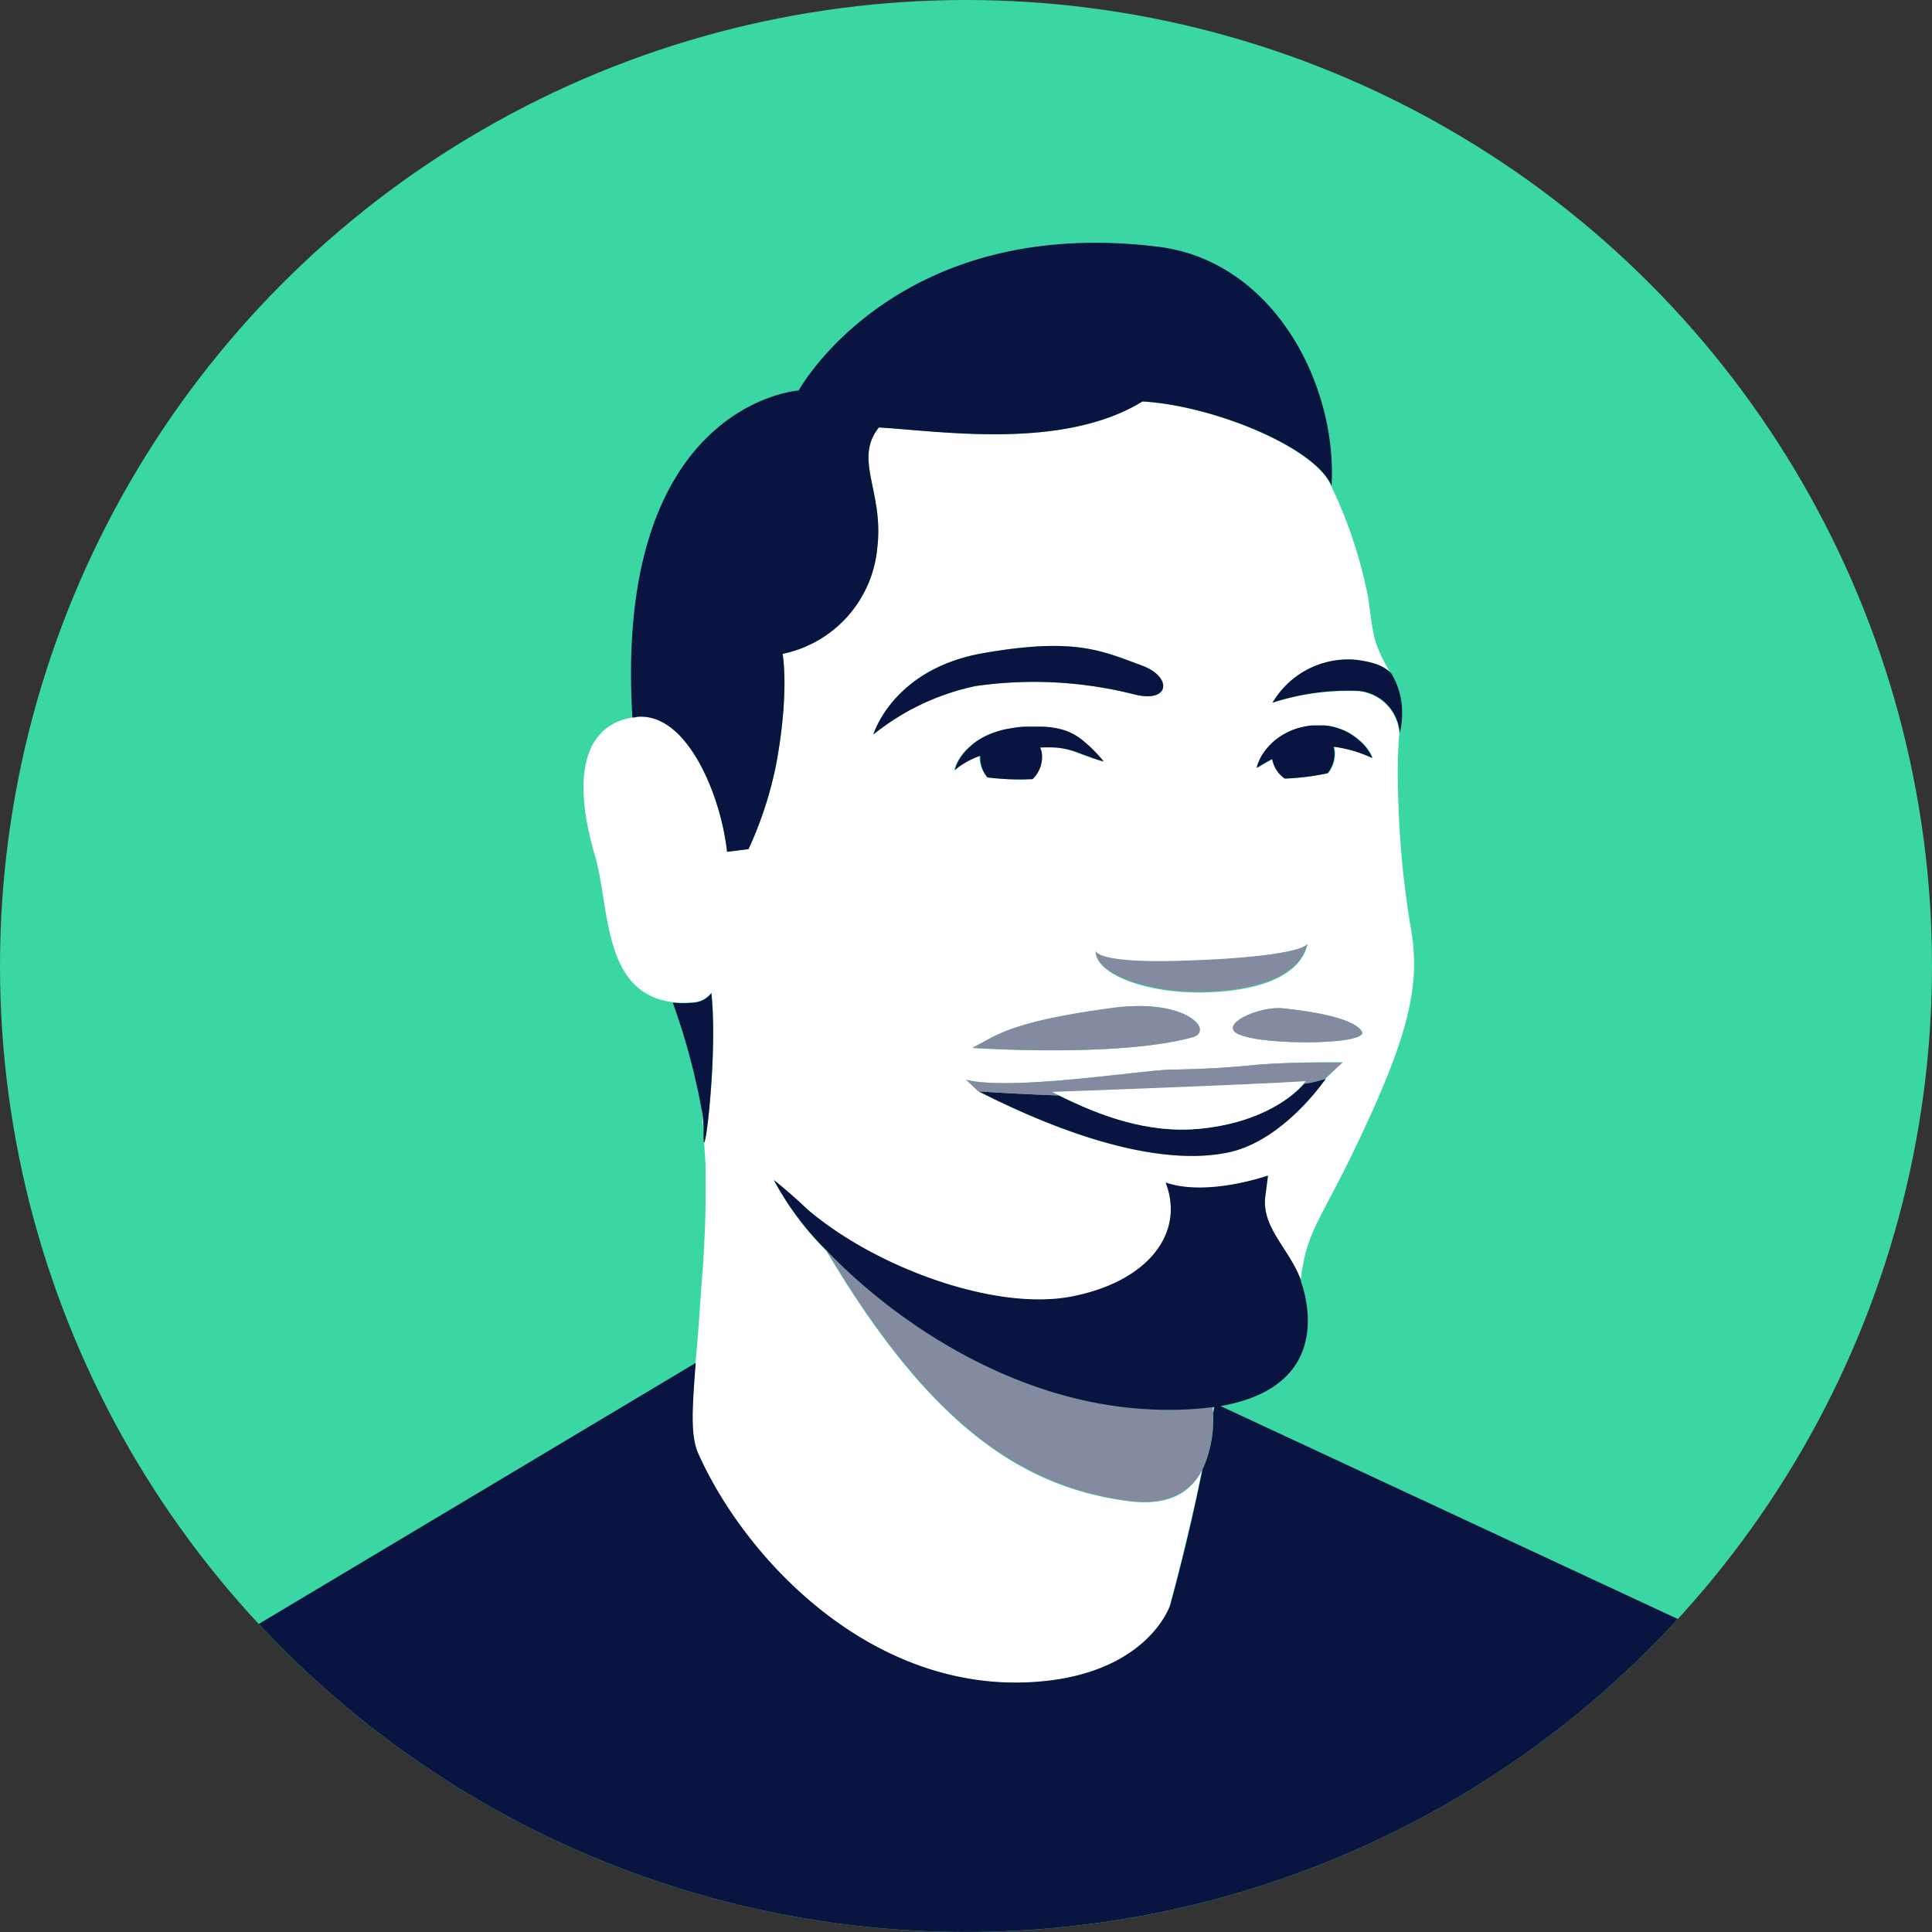
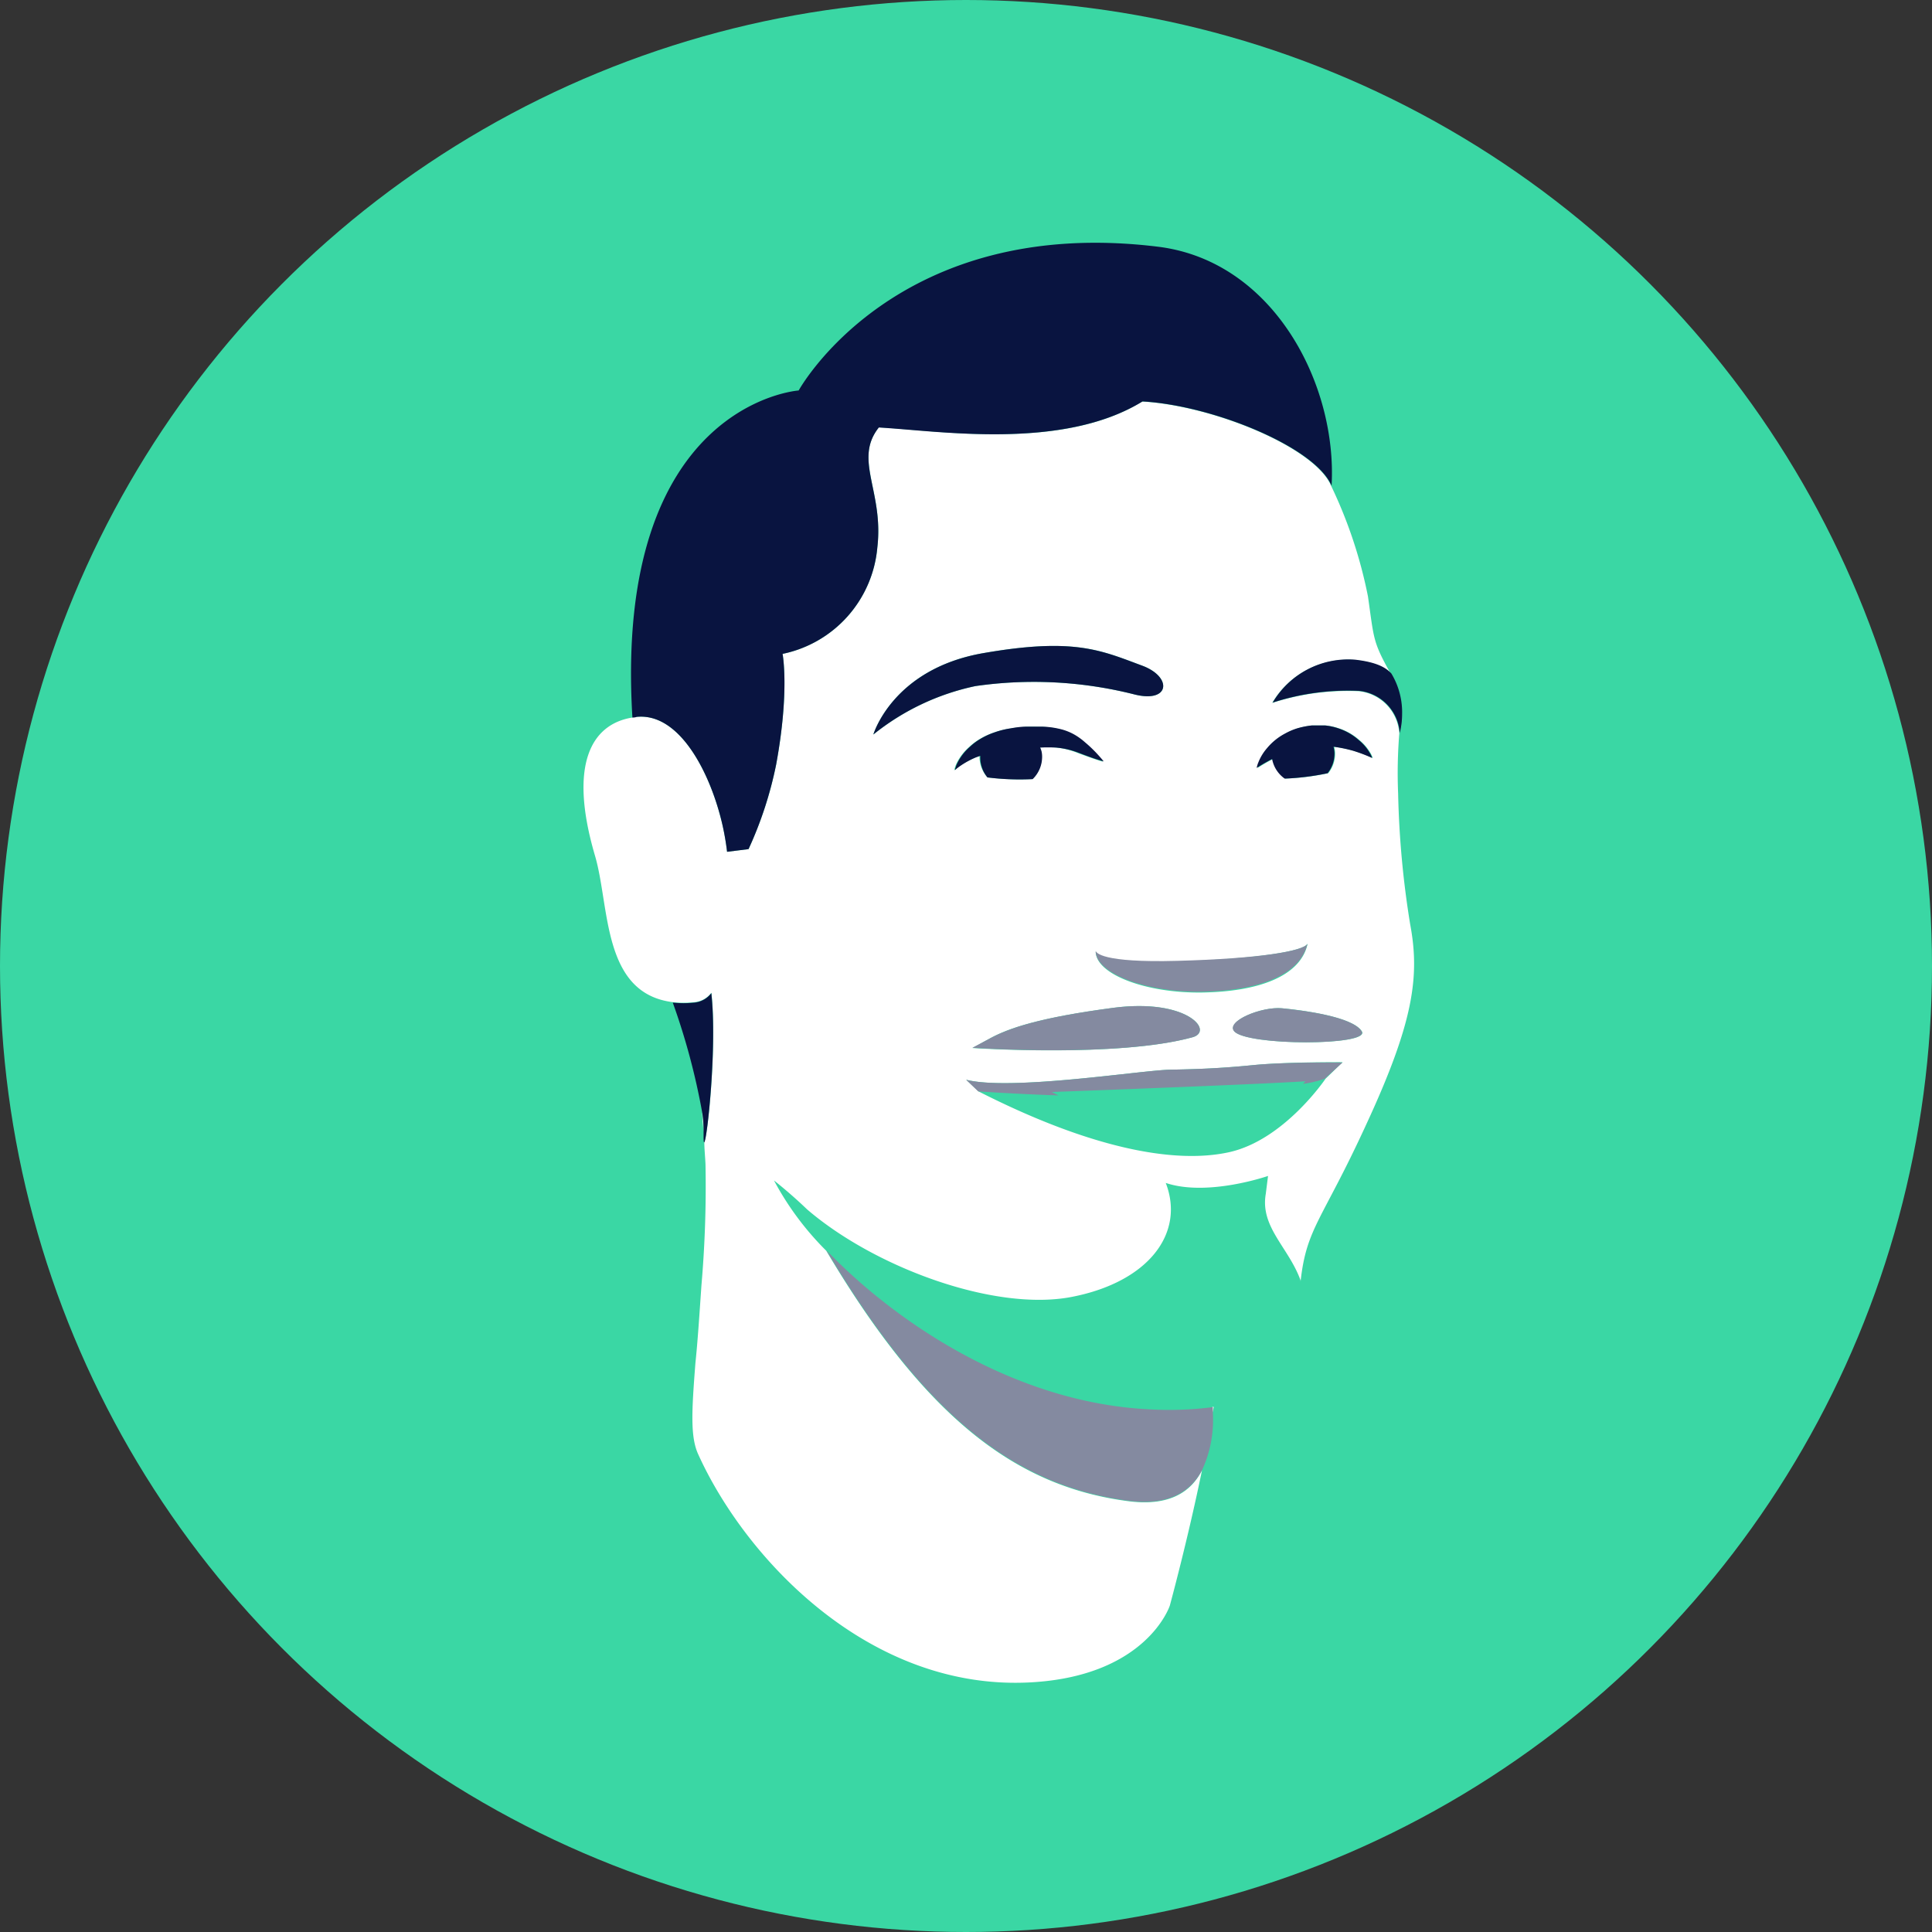
<svg xmlns="http://www.w3.org/2000/svg" viewBox="0 0 180 180">
  <rect x="0" y="0" width="180" height="180" fill="#333333" stroke="none" />
  <defs>
    <style>.cls-1{fill:#3ad7a4;}.cls-2{fill:#fff;}.cls-3{fill:#848aa0;}.cls-4{fill:#091440;}</style>
  </defs>
  <title>Asset 4</title>
  <g id="Layer_2" data-name="Layer 2">
    <g id="illustrations">
      <g id="_Group_" data-name="&lt;Group&gt;">
        <circle id="_Path_" data-name="&lt;Path&gt;" class="cls-1" cx="90" cy="90" r="90" />
        <g id="_Group_2" data-name="&lt;Group&gt;">
          <path id="_Path_2" data-name="&lt;Path&gt;" class="cls-2" d="M130.63,66.57a6.71,6.71,0,0,1-.22,1.72A6,6,0,0,0,130.63,66.57Z" />
          <path id="_Path_3" data-name="&lt;Path&gt;" class="cls-2" d="M65.43,103.65c0,.6.08,1.2.12,1.82h0A11,11,0,0,0,65.43,103.65Z" />
          <path id="_Compound_Path_" data-name="&lt;Compound Path&gt;" class="cls-2" d="M64.79,127c-.35,4.51-.48,6.87.26,8.49,4.43,9.79,16,22.09,31,21.25,10.82-.6,12.94-7.15,12.94-7.15s1.67-6.12,3-12.62c-1,2-3,3.38-6.8,2.9-10.46-1.33-18.92-7.7-28.21-23.34a27.42,27.42,0,0,1-4.87-6.55s1.49,1.16,3.09,2.7c6.3,5.41,17.48,9.54,24.65,8.15s10.57-5.94,8.76-10.62c3.89,1.31,9.53-.65,9.53-.65l-.21,1.67c-.54,3.1,2.14,5,3.24,8.06l0,.12c.55-5.05,2-5.66,6.13-14.67,4.39-9.48,5-13.77,4.08-18.64a87.08,87.08,0,0,1-1.12-12.17,45.69,45.69,0,0,1,.11-5.6,4.23,4.23,0,0,0-3.76-3.93,22.71,22.71,0,0,0-8.08,1.09,8.17,8.17,0,0,1,7.68-4c1.91.22,2.84.69,3.36,1.28-1.68-3-1.55-3.2-2.12-7.2a43.22,43.22,0,0,0-3.43-10.3h0c-1.51-3.59-11-7.48-17.61-7.86C99,42,87.52,40.13,81.88,39.81c-2.38,3,.47,5.93-.14,11.17a11.12,11.12,0,0,1-8.83,9.94s.67,3.44-.6,10.32a35.68,35.68,0,0,1-2.57,7.87l-2,.25a24,24,0,0,0-.42-2.46c-1.08-4.76-3.95-10.52-8-10.11-.13,0-.26,0-.39.06-3.81.6-6,4.33-3.5,12.86,1.4,4.72.63,12.84,7.26,13.66a9.34,9.34,0,0,0,2,0,2.23,2.23,0,0,0,1.59-.88c.56,4.94-.4,13.79-.66,13.87,0,.7.08,1.41.11,2.13a107.1,107.1,0,0,1-.38,11.28C65.15,122.68,65,125,64.79,127ZM92.28,96.72c1.67-.91,4.5-1.9,11.42-2.82s9.45,2.18,7.4,2.74c-7,1.92-20.5,1-20.5,1Zm6.07-27.08a14.54,14.54,0,0,0-1.47,0,1.86,1.86,0,0,1,.18.77,2.89,2.89,0,0,1-.88,2.17A24,24,0,0,1,92,72.43a2.89,2.89,0,0,1-.74-1.84c0-.06,0-.1,0-.15l-.35.12a8,8,0,0,0-1.47.79,4.82,4.82,0,0,0-.54.42,2.79,2.79,0,0,1,.23-.67,4.89,4.89,0,0,1,1.16-1.5,5.55,5.55,0,0,1,1-.75,6.81,6.81,0,0,1,1.31-.6,8,8,0,0,1,1.48-.37c.53-.09,1-.12,1.49-.16s1,0,1.51,0a8.13,8.13,0,0,1,1.53.2,5.08,5.08,0,0,1,1.4.53,5.84,5.84,0,0,1,1,.72,12.36,12.36,0,0,1,1.3,1.26c.29.32.45.53.45.53s-.25-.06-.66-.2-1-.35-1.67-.6A7.59,7.59,0,0,0,98.35,69.64ZM123.5,100.5s-3.85,5.72-9,6.85-13-.41-23.34-5.67l-1.13-1.08c4.16,1.05,16.32-.89,19-.94s4.74-.13,7.78-.43,8.28-.27,8.28-.27ZM115,96.08c-.8-.94,2.54-2.32,4.46-2.14s6.58.79,7.42,2.15S116.14,97.45,115,96.08ZM117.31,71a4.56,4.56,0,0,1,.79-1.29,5.53,5.53,0,0,1,1.69-1.37,5.94,5.94,0,0,1,1.15-.49,8,8,0,0,1,1.31-.26l.58,0c.21,0,.46,0,.68,0a5.46,5.46,0,0,1,1.24.27,5.34,5.34,0,0,1,1.9,1.09,4.4,4.4,0,0,1,1,1.15,2.35,2.35,0,0,1,.25.52,14.87,14.87,0,0,0-1.8-.68,13,13,0,0,0-1.74-.36h-.06a2.27,2.27,0,0,1,.09.57,2.92,2.92,0,0,1-.64,1.89,23.67,23.67,0,0,1-4,.5,2.88,2.88,0,0,1-1.11-1.84,14.48,14.48,0,0,0-1.44.83A2.57,2.57,0,0,1,117.31,71Zm4.5,17c-.7,3-4.64,4.39-9.8,4.47s-9.9-1.66-9.93-3.82v0c0,.17.53,1.13,7.58.94C117.38,89.32,121.47,88.6,121.81,87.93ZM91.62,60.85c8.46-1.47,10.95-.26,14.8,1.17,2.85,1.06,2.58,3.55-.8,2.66a38.15,38.15,0,0,0-14.74-.76,22.6,22.6,0,0,0-9.51,4.51S83.17,62.31,91.62,60.85Z" />
          <path id="_Path_4" data-name="&lt;Path&gt;" class="cls-2" d="M113.08,131.08l-.13,0c0,.19,0,.38,0,.58C113,131.48,113.05,131.28,113.08,131.08Z" />
          <path id="_Path_5" data-name="&lt;Path&gt;" class="cls-3" d="M113,131.68c0-.2,0-.39,0-.58a32.39,32.39,0,0,1-6,.2c-12.58-.64-23.67-8.21-30-14.81,9.29,15.64,17.75,22,28.21,23.34,3.76.48,5.77-.92,6.8-2.9A11.1,11.1,0,0,0,113,131.68Z" />
          <path id="_Path_6" data-name="&lt;Path&gt;" class="cls-4" d="M102.83,70.94s-.16-.21-.45-.53a12.36,12.36,0,0,0-1.3-1.26,5.84,5.84,0,0,0-1-.72,5.08,5.08,0,0,0-1.4-.53,8.13,8.13,0,0,0-1.53-.2c-.51,0-1,0-1.51,0s-1,.07-1.49.16a8,8,0,0,0-1.48.37,6.81,6.81,0,0,0-1.31.6,5.55,5.55,0,0,0-1,.75,4.89,4.89,0,0,0-1.16,1.5,2.79,2.79,0,0,0-.23.67,4.82,4.82,0,0,1,.54-.42,8,8,0,0,1,1.47-.79l.35-.12s0,.09,0,.15A2.89,2.89,0,0,0,92,72.43a24,24,0,0,0,4.21.16,2.89,2.89,0,0,0,.88-2.17,1.86,1.86,0,0,0-.18-.77,14.54,14.54,0,0,1,1.47,0,7.59,7.59,0,0,1,2.15.5c.66.25,1.25.47,1.67.6S102.83,70.94,102.83,70.94Z" />
          <path id="_Path_7" data-name="&lt;Path&gt;" class="cls-4" d="M119.69,72.54a23.67,23.67,0,0,0,4-.5,2.92,2.92,0,0,0,.64-1.89,2.27,2.27,0,0,0-.09-.57h.06a13,13,0,0,1,1.74.36,14.87,14.87,0,0,1,1.8.68,2.35,2.35,0,0,0-.25-.52,4.4,4.4,0,0,0-1-1.15,5.34,5.34,0,0,0-1.9-1.09,5.46,5.46,0,0,0-1.24-.27c-.22,0-.47,0-.68,0l-.58,0a8,8,0,0,0-1.31.26,5.94,5.94,0,0,0-1.15.49,5.53,5.53,0,0,0-1.69,1.37,4.56,4.56,0,0,0-.79,1.29,2.57,2.57,0,0,0-.17.55,14.48,14.48,0,0,1,1.44-.83A2.88,2.88,0,0,0,119.69,72.54Z" />
          <path id="_Path_8" data-name="&lt;Path&gt;" class="cls-4" d="M105.62,64.68c3.38.89,3.65-1.6.8-2.66-3.85-1.43-6.34-2.64-14.8-1.17s-10.25,7.58-10.25,7.58a22.6,22.6,0,0,1,9.51-4.51A38.15,38.15,0,0,1,105.62,64.68Z" />
          <path id="_Path_9" data-name="&lt;Path&gt;" class="cls-4" d="M126.25,61.46a8.17,8.17,0,0,0-7.68,4,22.71,22.71,0,0,1,8.08-1.09,4.23,4.23,0,0,1,3.76,3.93,6.71,6.71,0,0,0,.22-1.72,7,7,0,0,0-1-3.83C129.09,62.15,128.16,61.68,126.25,61.46Z" />
          <path id="_Path_10" data-name="&lt;Path&gt;" class="cls-3" d="M102.08,88.58v0Z" />
          <path id="_Path_11" data-name="&lt;Path&gt;" class="cls-3" d="M102.08,88.58c0,2.16,4.8,3.91,9.93,3.82s9.1-1.49,9.8-4.47c-.34.67-4.43,1.39-12.15,1.59C102.61,89.71,102.12,88.75,102.08,88.58Z" />
-           <path id="_Path_12" data-name="&lt;Path&gt;" class="cls-4" d="M111.8,105.16c-4.89.48-9.42-1.25-13.14-3.1-4.31-.15-7.48-.38-7.48-.38,10.38,5.26,18.2,6.79,23.34,5.67s9-6.85,9-6.85a10.58,10.58,0,0,1-2,.47C120,102.66,116.77,104.68,111.8,105.16Z" />
          <path id="_Path_13" data-name="&lt;Path&gt;" class="cls-3" d="M116.79,99.23c-3,.3-5.14.38-7.78.43s-14.8,2-19,.94l1.13,1.08s3.17.23,7.48.38l-.63-.32s18.69-.68,23.63-1c-.06.08-.15.16-.21.24a10.58,10.58,0,0,0,2-.47L125.07,99S119.84,98.93,116.79,99.23Z" />
-           <path id="_Path_14" data-name="&lt;Path&gt;" class="cls-2" d="M111.8,105.16c5-.48,8.2-2.5,9.65-4.19.06-.08.15-.16.21-.24-4.94.33-23.63,1-23.63,1l.63.32C102.38,103.91,106.91,105.64,111.8,105.16Z" />
-           <path id="_Path_15" data-name="&lt;Path&gt;" class="cls-4" d="M117.92,111.19l.21-1.67s-5.64,2-9.53.65c1.81,4.68-1.59,9.23-8.76,10.62s-18.35-2.74-24.65-8.15c-1.6-1.54-3.09-2.7-3.09-2.7A27.42,27.42,0,0,0,77,116.49c6.29,6.6,17.38,14.17,30,14.81a32.39,32.39,0,0,0,6-.2l.13,0c0,.2-.07.4-.11.6a11.1,11.1,0,0,1-1,5.25c-1.28,6.5-3,12.62-3,12.62s-2.12,6.55-12.94,7.15c-15,.84-26.61-11.46-31-21.25-.74-1.62-.61-4-.26-8.49L24.11,151.3a90,90,0,0,0,132.21-.46L113.72,131c9.74-1.71,8.42-8.92,7.49-11.61l0-.12C120.06,116.19,117.38,114.29,117.92,111.19Z" />
          <path id="_Path_16" data-name="&lt;Path&gt;" class="cls-4" d="M67.32,76.9a24,24,0,0,1,.42,2.46l2-.25a35.68,35.68,0,0,0,2.57-7.87c1.27-6.88.6-10.32.6-10.32A11.12,11.12,0,0,0,81.74,51c.61-5.24-2.24-8.17.14-11.17,5.64.32,17.11,2.15,24.57-2.43,6.59.38,16.1,4.27,17.61,7.86h0C124.6,35.9,118.74,24.4,108,23,83.43,19.93,74.41,36.38,74.41,36.38S57.14,37.56,58.92,66.85c.13,0,.26,0,.39-.06C63.37,66.38,66.24,72.14,67.32,76.9Z" />
          <path id="_Path_17" data-name="&lt;Path&gt;" class="cls-3" d="M111.1,96.64c2.05-.56-.48-3.65-7.4-2.74S94,95.81,92.28,96.72l-1.68.9S104.13,98.56,111.1,96.64Z" />
          <path id="_Path_18" data-name="&lt;Path&gt;" class="cls-3" d="M119.44,93.94c-1.92-.18-5.26,1.2-4.46,2.14,1.16,1.37,12.73,1.37,11.88,0S121.35,94.13,119.44,93.94Z" />
          <path id="_Path_19" data-name="&lt;Path&gt;" class="cls-4" d="M66.27,92.53a2.23,2.23,0,0,1-1.59.88,9.34,9.34,0,0,1-2,0,63.42,63.42,0,0,1,2.75,10.28,11,11,0,0,1,.12,1.81h0c0,.67,0,.94.06.93C65.87,106.32,66.83,97.47,66.27,92.53Z" />
        </g>
      </g>
    </g>
  </g>
</svg>